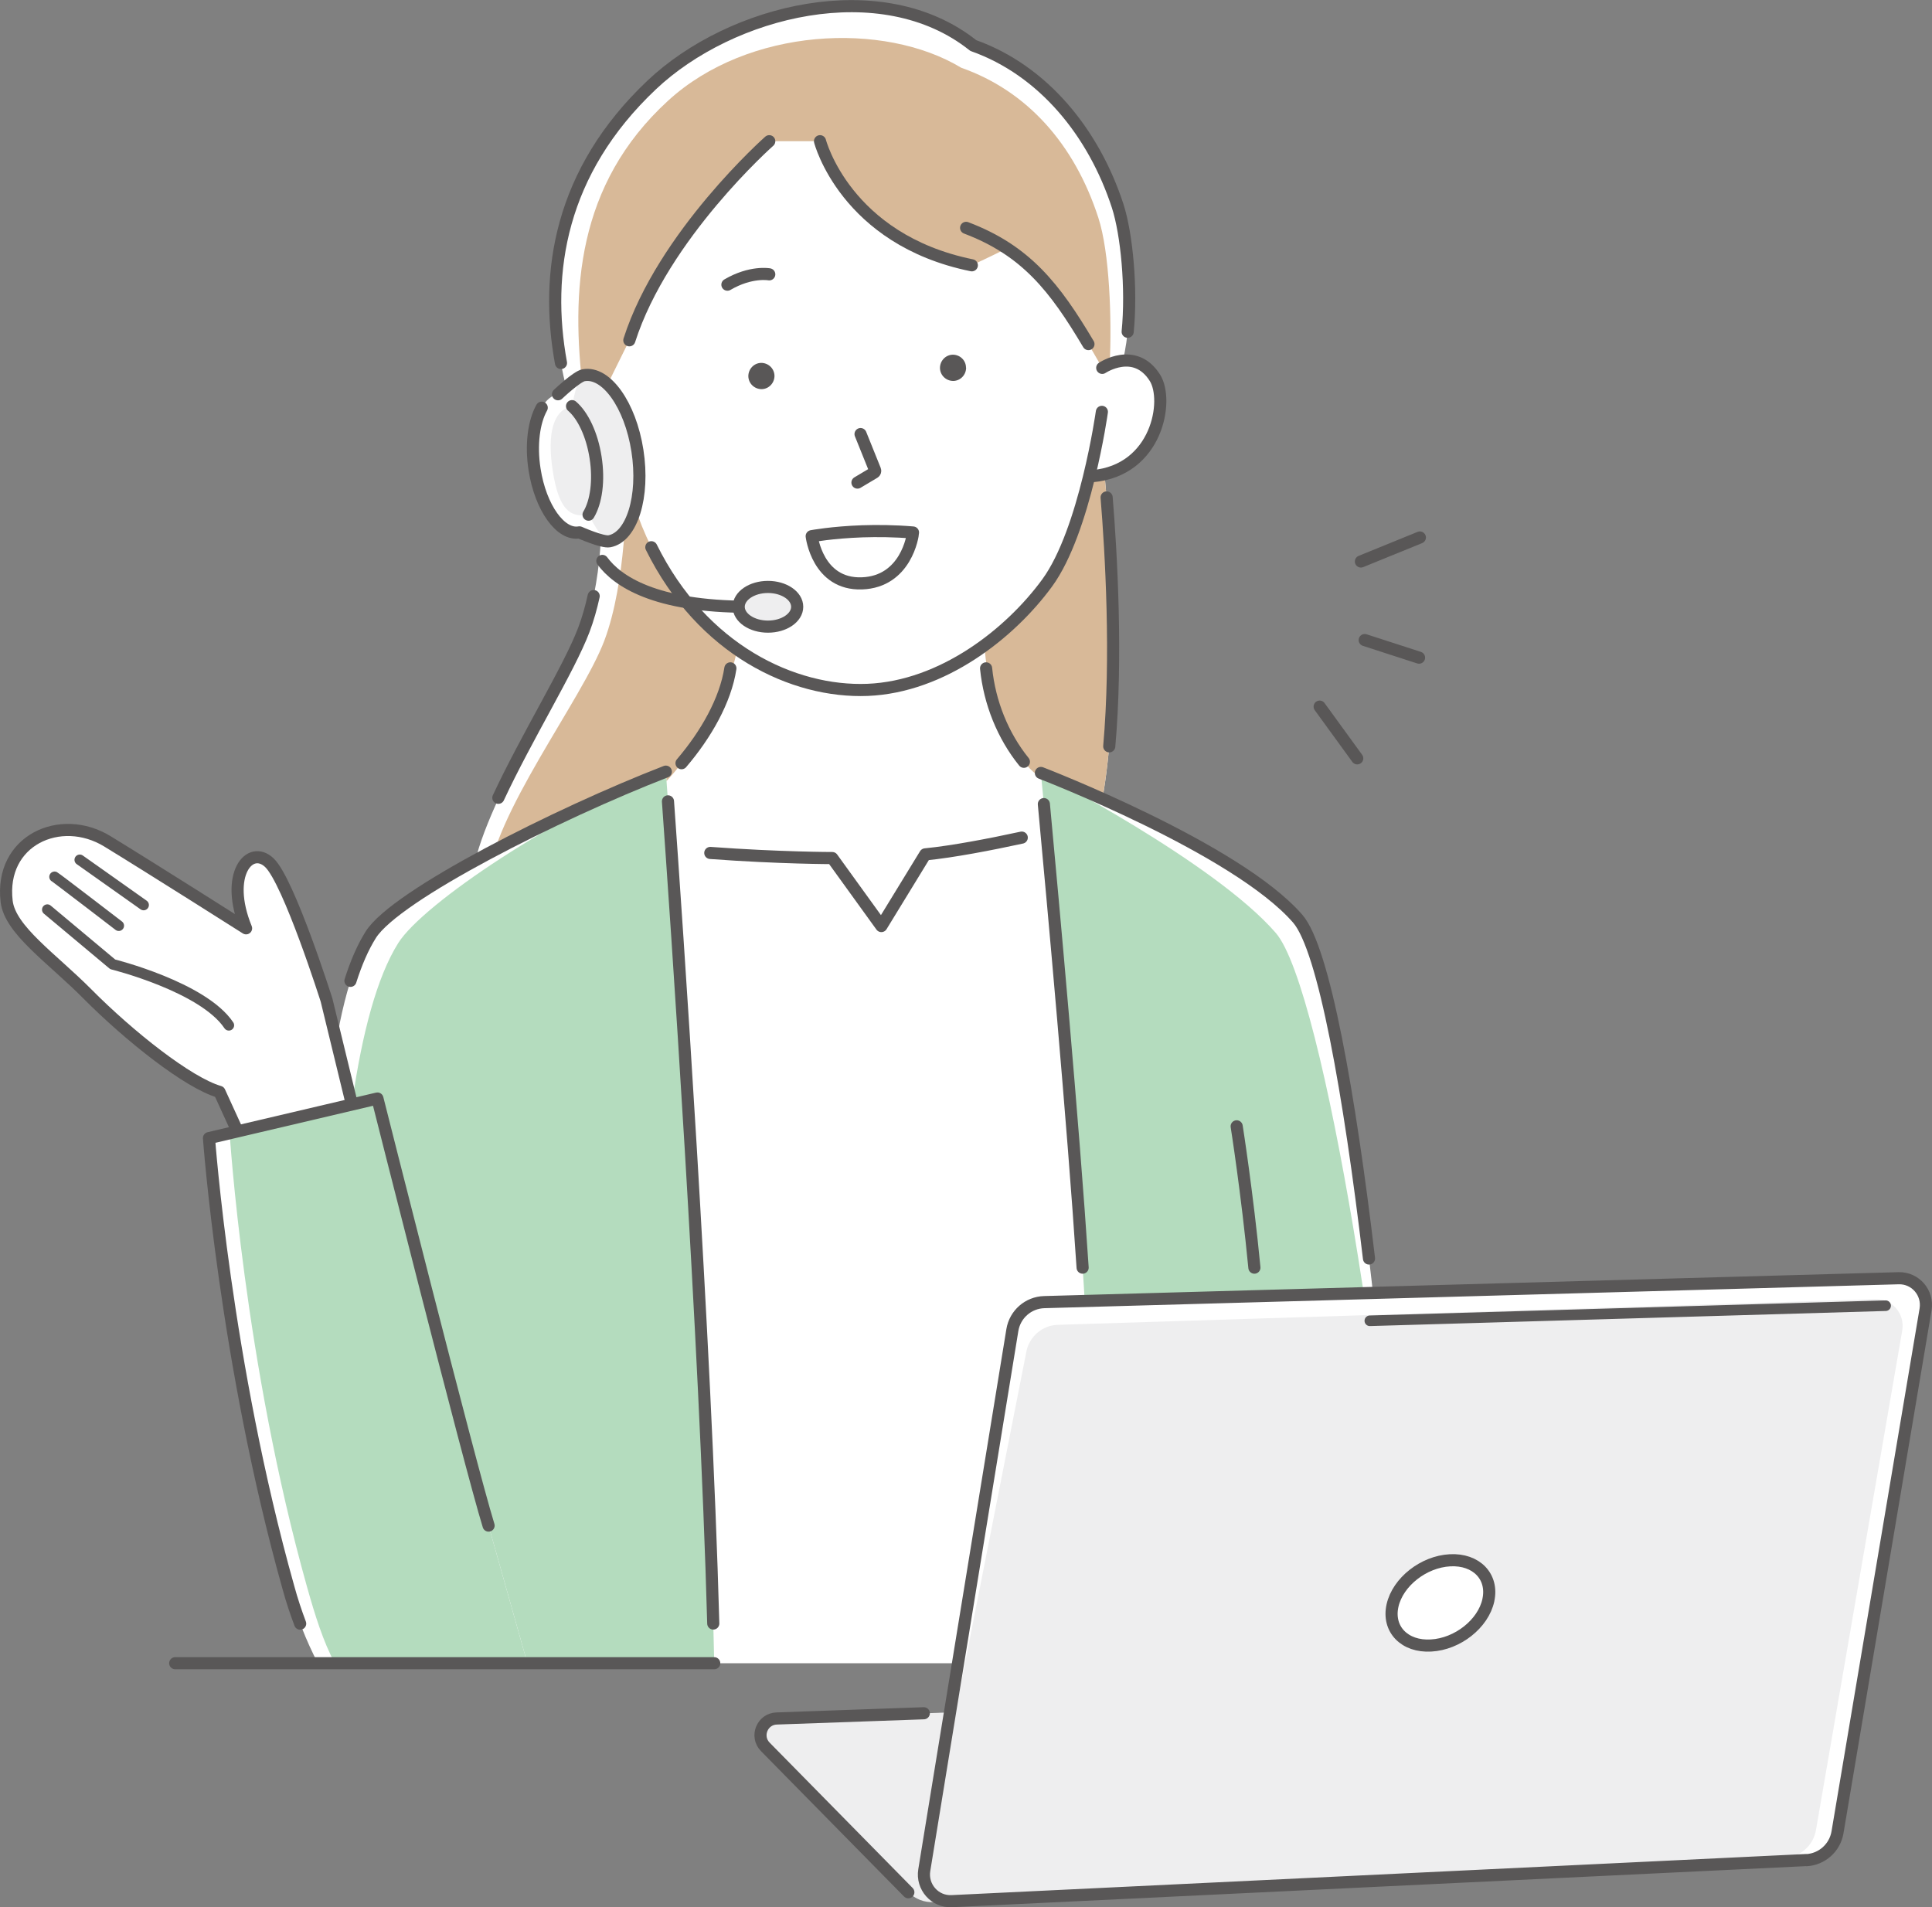
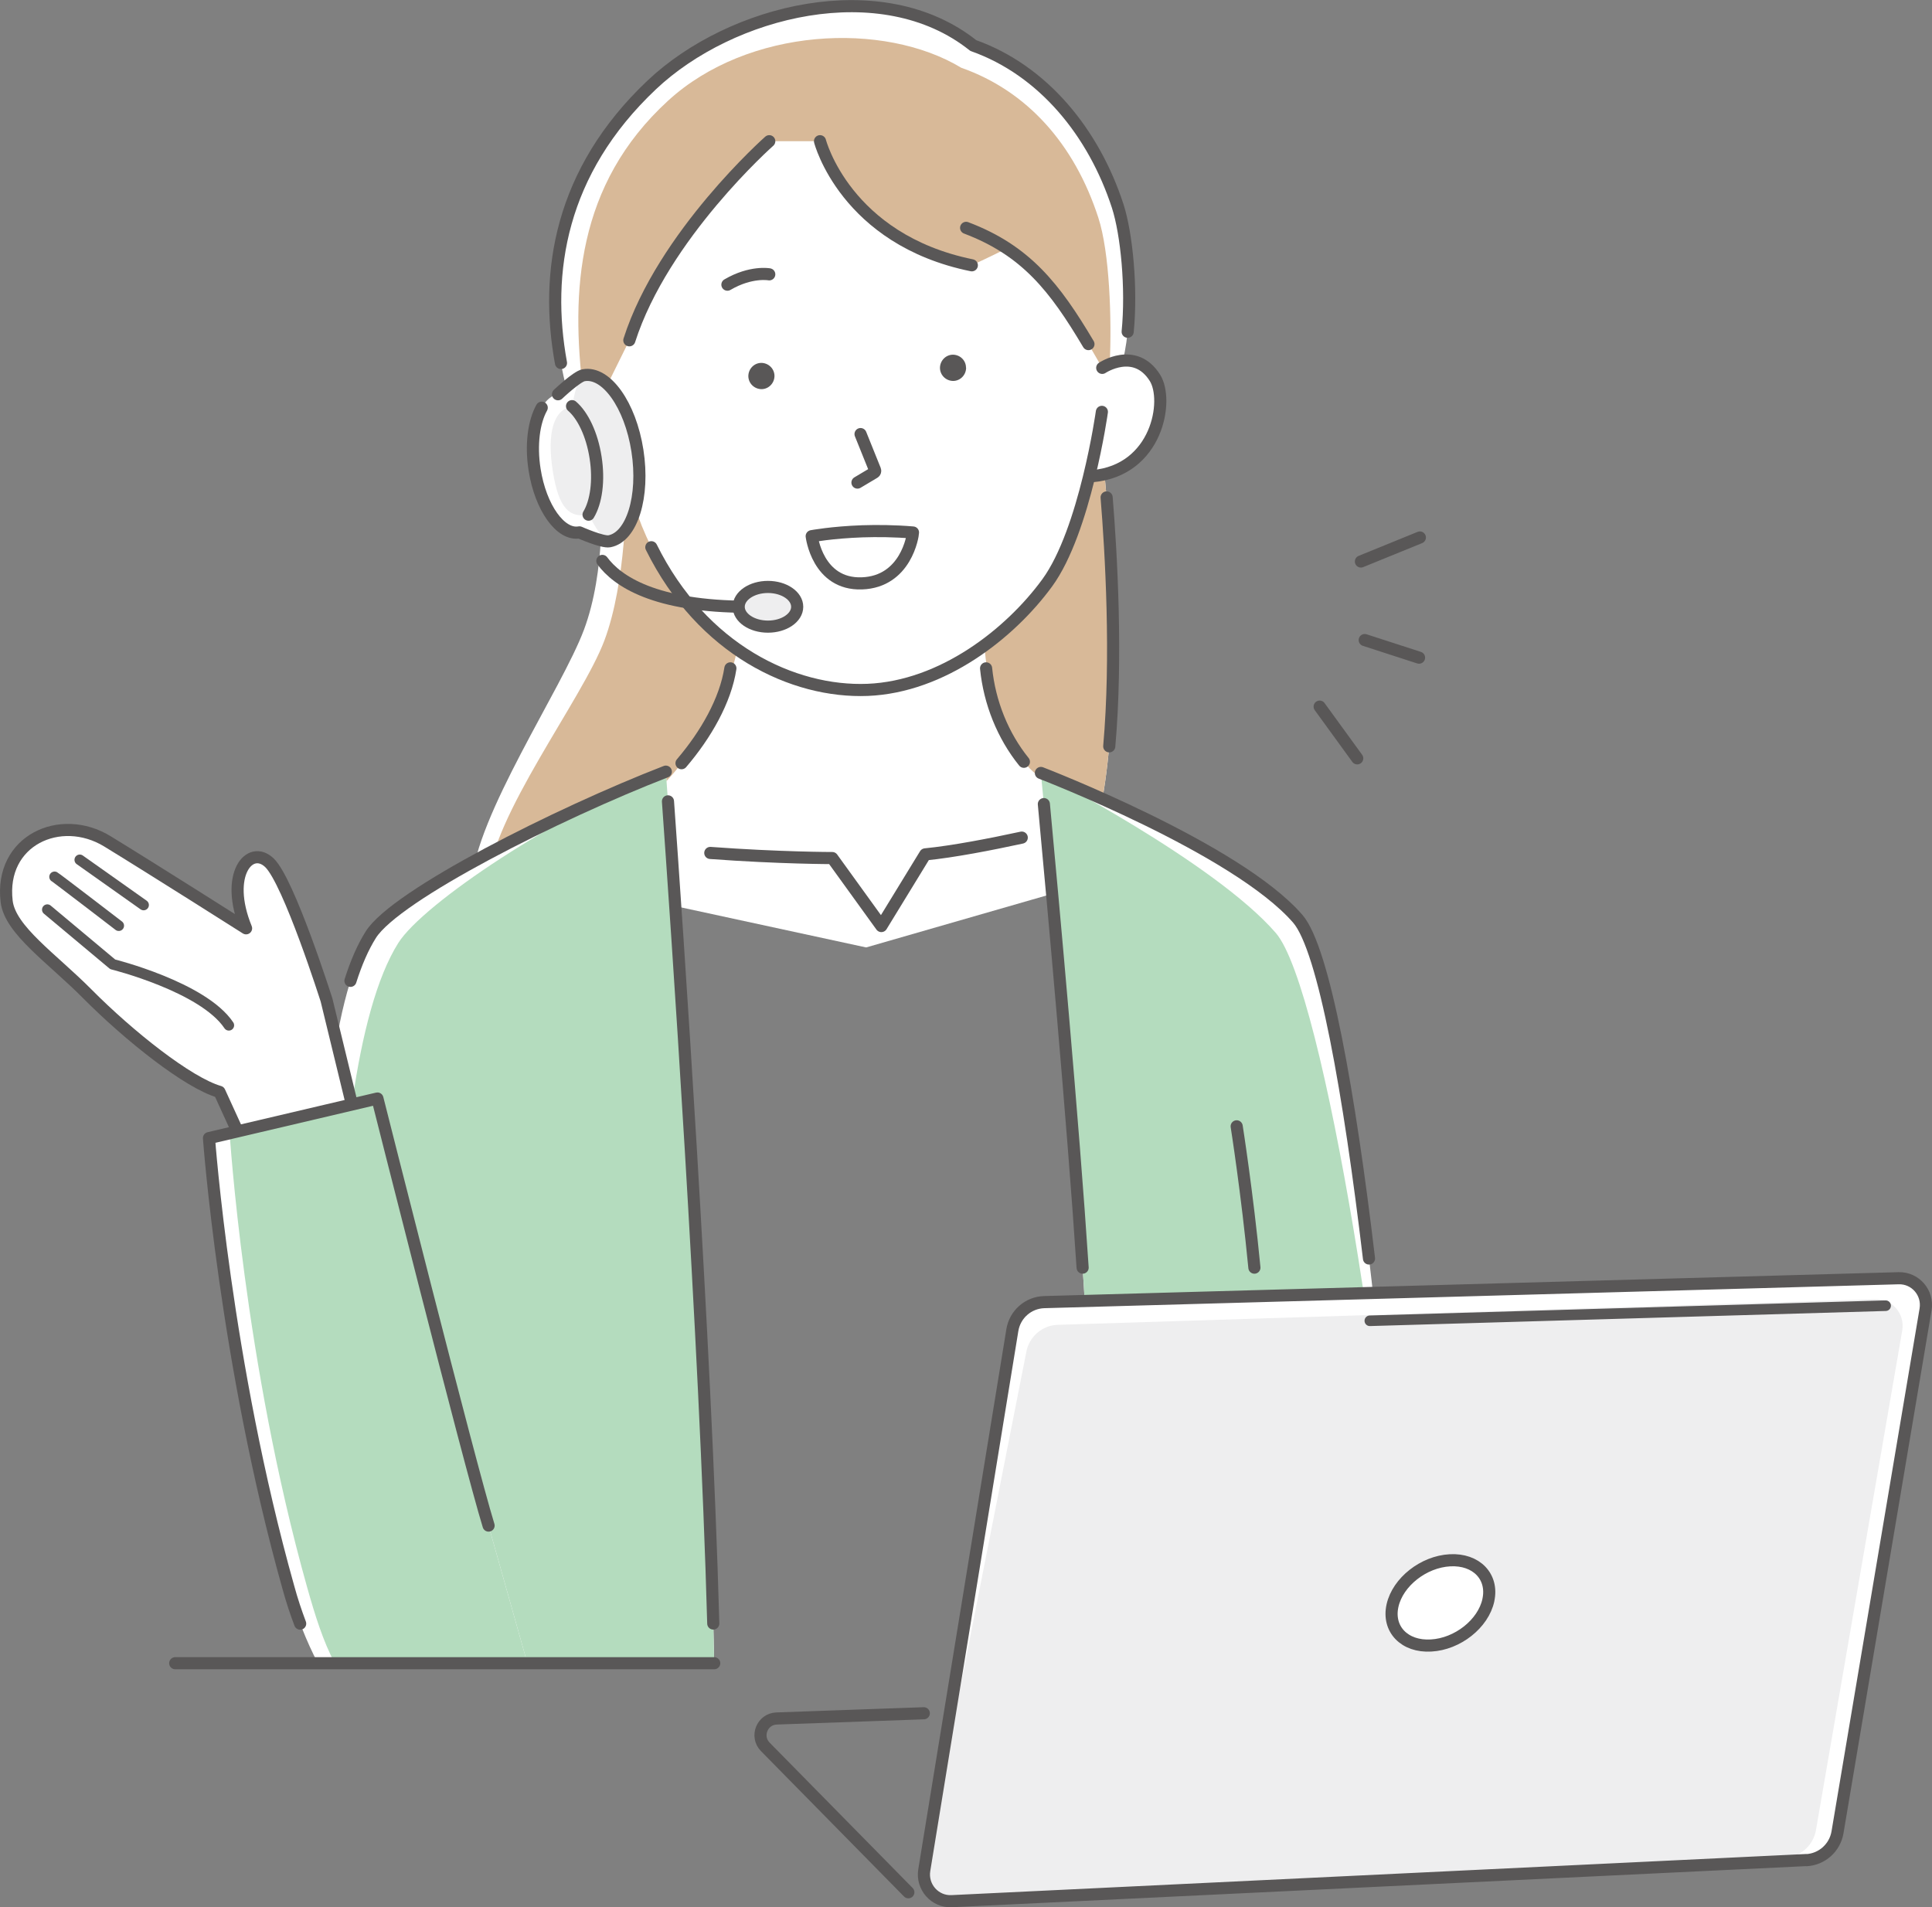
<svg xmlns="http://www.w3.org/2000/svg" id="_レイヤー_2" data-name="レイヤー 2" viewBox="0 0 162.52 160.46">
  <rect x="0" y="0" width="162.52" height="160.46" fill="#808080" stroke="none" />
  <defs>
    <style>
      .cls-1, .cls-2 {
        fill: #eeeeef;
      }

      .cls-3, .cls-4 {
        fill: #fff;
      }

      .cls-5 {
        fill: #b4dcbe;
      }

      .cls-6 {
        fill: #d8b998;
      }

      .cls-7 {
        fill: #595757;
      }

      .cls-4, .cls-2, .cls-8 {
        stroke-width: 1.02px;
      }

      .cls-4, .cls-2, .cls-8, .cls-9 {
        stroke: #595757;
        stroke-linecap: round;
        stroke-linejoin: round;
      }

      .cls-8, .cls-9 {
        fill: none;
      }

      .cls-9 {
        stroke-width: .89px;
      }
    </style>
  </defs>
  <g id="_ヘッダー" data-name="ヘッダー">
    <g>
      <g>
        <path class="cls-3" d="m39.66,74.32c.37-5.72,7.59-16.34,9.46-21.33,1.87-4.99,1.44-11.35,1.44-11.35l42.22-3.08s3.29,29.77-3.09,36.3l-50.04-.54Z" />
        <path class="cls-6" d="m41.01,74.34c.36-5.72,7.95-15.45,9.83-20.45,1.87-4.99,1.82-12.4,1.82-12.4l40.12-2.93s3.29,29.77-3.09,36.3l-48.69-.53Z" />
        <path class="cls-3" d="m81.27,9.09c2.72,1.43,11.87,6.44,11.61,23.17-.06,1.48-.19,2.38-.19,2.38,0,0-1.4,10.02-4.6,14.4-3.12,4.28-8.82,8.75-15.1,9-6.67.27-14.95-3.85-19-13.79,0,0-1.65-4.18-3.42-10.8l-.33-6.27C55.45.92,78.55,7.66,81.27,9.09Z" />
        <path class="cls-7" d="m65.15,31.62c0,.61-.48,1.11-1.08,1.12-.61,0-1.11-.48-1.12-1.09,0-.61.48-1.11,1.08-1.12.61,0,1.11.48,1.12,1.09Z" />
        <path class="cls-3" d="m54.25,67.42c4.21-3.35,7.67-10.26,7.83-13.53h20.71c.14,3.67,1.75,10.52,5.89,12.17l1.01,8.8-16.83,4.85-18.62-4.03v-8.27Z" />
        <path class="cls-7" d="m81.27,30.93c0,.61-.48,1.11-1.08,1.12-.61,0-1.11-.48-1.12-1.09,0-.61.48-1.11,1.08-1.12.61,0,1.11.48,1.11,1.09Z" />
        <path class="cls-8" d="m72.39,36.52l1.22,3.03c.03.08,0,.17-.07.21l-1.41.84" />
        <path class="cls-8" d="m64.71,23.08s-1.54-.29-3.52.87" />
-         <path class="cls-3" d="m91.9,40.06c5.46-.48,6.45-6.39,5.25-8.28-1.69-2.67-4.43-.83-4.43-.83l-2.3,1.1v8.01h1.48Z" />
+         <path class="cls-3" d="m91.9,40.06c5.46-.48,6.45-6.39,5.25-8.28-1.69-2.67-4.43-.83-4.43-.83l-2.3,1.1v8.01Z" />
        <path class="cls-8" d="m54.79,46.04c4.28,8.65,11.95,12.25,18.2,12,6.29-.26,11.98-4.73,15.1-9,3.2-4.38,4.6-14.39,4.6-14.39" />
        <path class="cls-3" d="m52.66,42.9c-5.99.24-7.85-5.84-6.8-7.98,1.47-3.03,4.7-1.48,4.7-1.48l2.1,1.19,1.63,7.92-1.63.35Z" />
        <path class="cls-8" d="m57.33,64.21c2.06-2.41,3.7-5.29,4.11-7.98" />
        <path class="cls-8" d="m82.95,56.23c.29,2.88,1.41,5.67,3.18,7.86" />
        <path class="cls-3" d="m92.72,30.95c-2.61-4.55-4.6-7.8-8.02-10.05-1.63.81-2.96,1.42-2.96,1.42-10.64-2.17-12.77-10.44-12.77-10.44h-4.26s-8.95,7.92-11.77,16.75l-2.38,4.82s-1.4-.67-2.78-.27c-2.21-8.22-1.59-17.88,7.05-26.04,6.65-6.28,19.34-9.46,27.04-3.31,5.89,2.09,10.14,7.33,12.15,13.5.95,2.91,1.39,9.24.43,13.02-.97.09-1.73.61-1.73.61" />
        <path class="cls-6" d="m92.72,30.95c-2.61-4.55-4.6-7.8-8.02-10.05-1.63.81-2.96,1.42-2.96,1.42-10.64-2.17-12.77-10.44-12.77-10.44h-4.26s-8.95,7.92-11.77,16.75l-2.38,4.82s-.62-.23-1.49-.38c-1.07-8.54-.57-17.54,7.12-24.59,6.74-6.18,18.17-6.71,24.67-2.78,5.55,1.95,9.53,6.44,11.53,12.61.95,2.91,1.14,8.51.96,12.32-.14.1-.64.32-.64.32" />
        <path class="cls-8" d="m91.9,40.06c5.46-.48,6.45-6.39,5.25-8.28-1.69-2.67-4.43-.83-4.43-.83" />
-         <path class="cls-3" d="m49.12,95.3l4.42-24.14c8.61,1.02,16.47,1.02,16.47,1.02l4.13,5.72,3.69-6.03c4.7-.45,12.72-2.47,12.72-2.47l5.49,25.91.82,44.62h-48.5l.76-44.62Z" />
        <path class="cls-3" d="m91.44,139.93c.41-4.47.17-18.86.09-23.87-.17-10.49-3.13-42.26-3.97-51.03,0,0,16.47,6.33,21.61,12.27,4.08,4.73,8.01,42.78,8.79,62.63h-26.52Z" />
        <path class="cls-5" d="m91.44,139.93c.41-4.47.17-18.86.09-23.87-.17-10.49-3.13-42.26-3.97-51.03,0,0,14.62,7.52,19.76,13.46,4.08,4.72,9.86,41.59,10.65,61.44h-26.52Z" />
        <path class="cls-3" d="m28.97,139.93c-.73-7.46-5-49.8,2.22-61.29,2.1-3.34,15.79-10.22,24.82-13.72,0,0,3.5,47.21,4.07,75.01h-31.11Z" />
        <path class="cls-5" d="m28.97,139.93c-.73-7.46-2.69-49.1,4.53-60.59,2.1-3.34,13.48-10.91,22.51-14.42,0,0,3.5,47.21,4.07,75.01h-31.11Z" />
        <path class="cls-8" d="m47.19,30.54c-1.39-7.6-.09-16.1,7.64-23.4,6.65-6.28,19.34-9.46,27.04-3.31,5.89,2.09,10.14,7.33,12.15,13.5.76,2.35,1.2,6.92.84,10.58" />
        <path class="cls-8" d="m64.71,11.88s-8.95,7.92-11.77,16.75" />
        <path class="cls-8" d="m81.75,22.32c-10.64-2.17-12.77-10.44-12.77-10.44" />
        <path class="cls-8" d="m91.56,28.95c-2.82-4.75-5.24-7.87-10.29-9.78" />
        <path class="cls-8" d="m93.09,41.85c.38,4.65.89,13.43.22,20.94" />
-         <path class="cls-8" d="m41.92,67.12c2.4-5.15,5.95-10.85,7.19-14.12.35-.92.62-1.89.83-2.85" />
        <path class="cls-8" d="m85.95,70.47c-2.59.56-5.77,1.18-8.12,1.41l-3.69,6.03-4.13-5.72s-4.42,0-10.26-.43" />
        <path class="cls-8" d="m76.8,44.8c0,.27-.59,4.15-4.3,4.28-3.74.13-4.22-3.97-4.22-3.97,0,0,1.71-.32,4.26-.41,1.25-.04,2.7-.03,4.26.1Z" />
        <path class="cls-8" d="m50.67,47.19c1.25,1.69,4.39,3.86,12.29,3.86" />
        <path class="cls-2" d="m62.14,51.05c0,.92,1.1,1.67,2.46,1.67s2.46-.75,2.46-1.67-1.1-1.67-2.46-1.67-2.46.75-2.46,1.67Z" />
        <path class="cls-3" d="m46.94,33.17s1.57-1.49,2.15-1.6c1.9-.35,3.93,2.49,4.53,6.35.6,3.86-.46,7.27-2.36,7.62-.58.11-2.52-.75-2.52-.75-1.58.29-3.27-2.08-3.77-5.28-.5-3.21.38-6.05,1.96-6.34Z" />
        <path class="cls-1" d="m48.13,34.17s.39-2.49.97-2.6c1.9-.35,3.93,2.49,4.53,6.35.6,3.86-.46,7.27-2.36,7.62-.58.11-1.75-2.24-1.75-2.24-1.58.29-2.52-.46-3.02-3.67-.5-3.21.05-5.16,1.63-5.45Z" />
        <path class="cls-8" d="m49.51,43.3c.64-1.06.9-2.86.59-4.82-.3-1.93-1.07-3.53-1.98-4.31" />
        <path class="cls-3" d="m29.59,92.86l-2.12-8.72s-3.17-10-4.81-11.56c-1.64-1.56-3.82.98-1.96,5.52,0,0-7.73-4.91-11.67-7.32-3.95-2.41-9.08-.08-8.47,5.06.29,2.41,3.81,4.78,6.76,7.75,3.55,3.58,8.52,7.52,11.14,8.27l1.49,3.26,9.64-2.27Z" />
        <path class="cls-9" d="m3.98,76.53l5.5,4.6s7.6,1.89,9.77,5.13" />
        <path class="cls-9" d="m4.59,73.77c.14.07,5.4,4.11,5.4,4.11" />
        <line class="cls-9" x1="6.71" y1="72.34" x2="12.08" y2="76.14" />
        <path class="cls-8" d="m29.59,92.86l-2.12-8.72s-3.17-10-4.81-11.56c-1.64-1.56-3.82.98-1.96,5.52,0,0-7.73-4.91-11.67-7.32-3.95-2.41-9.08-.08-8.47,5.06.29,2.41,3.81,4.78,6.76,7.75,3.55,3.58,8.52,7.52,11.14,8.27l1.49,3.26" />
        <path class="cls-3" d="m26.74,139.93c-.97-1.85-1.81-3.99-2.48-6.37-5.31-18.89-6.68-37.81-6.68-37.81l14.17-3.33s7.74,30.71,9.35,35.93l3.26,11.57h-17.62Z" />
        <path class="cls-5" d="m28.16,139.93c-.98-1.85-1.66-4.03-2.33-6.41-5.31-18.89-6.51-38.17-6.51-38.17l12.43-2.92s7.74,30.71,9.35,35.93l3.26,11.57h-16.19Z" />
        <path class="cls-8" d="m25.25,136.6c-.36-.96-.7-1.97-.99-3.04-5.31-18.89-6.68-37.81-6.68-37.81l14.17-3.33s7.74,30.71,9.35,35.93" />
        <path class="cls-8" d="m29.48,82.52c.48-1.52,1.05-2.83,1.71-3.88,2.1-3.34,15.79-10.22,24.82-13.72" />
        <path class="cls-8" d="m56.19,67.42c.69,9.65,3.15,45.11,3.81,69.17" />
        <path class="cls-8" d="m104.03,94.76s.88,5.57,1.49,11.89" />
        <path class="cls-8" d="m87.56,65.03s16.47,6.33,21.61,12.27c2.2,2.54,4.35,14.75,5.99,28.58" />
        <path class="cls-8" d="m91.07,106.65c-.81-12.36-2.46-30.41-3.26-39" />
        <path class="cls-8" d="m46.94,33.17s1.57-1.49,2.15-1.6c1.9-.35,3.93,2.49,4.53,6.35.6,3.86-.46,7.27-2.36,7.62-.58.11-2.52-.75-2.52-.75-1.58.29-3.27-2.08-3.77-5.28-.33-2.1-.06-4.03.6-5.21" />
      </g>
      <g>
        <line class="cls-8" x1="114.17" y1="63.8" x2="111.01" y2="59.45" />
        <line class="cls-8" x1="114.48" y1="47.24" x2="119.44" y2="45.22" />
        <line class="cls-8" x1="119.37" y1="55.33" x2="114.8" y2="53.85" />
      </g>
      <line class="cls-4" x1="60.08" y1="139.93" x2="14.74" y2="139.93" />
      <g>
-         <path class="cls-1" d="m76.41,159.2l-12.03-12.23c-.86-.87-.27-2.35.95-2.39l69.52-2.45c.65-.02,1.3.19,1.81.59l14.55,11.34c1.03.8.51,2.45-.79,2.51l-71.88,3.46c-.79.04-1.56-.26-2.12-.83Z" />
        <path class="cls-3" d="m151.95,156.49l-71.89,3.46c-1.42.07-2.54-1.2-2.31-2.61l7.41-45.44c.22-1.33,1.34-2.31,2.68-2.35l71.87-2.01c1.41-.04,2.5,1.22,2.27,2.62l-7.41,44c-.22,1.3-1.31,2.27-2.62,2.34Z" />
        <path class="cls-1" d="m150.13,156.29l-70.07,3.66c-1.42.07-2.54-1.2-2.31-2.61l8.57-43.53c.22-1.33,1.34-2.32,2.68-2.35l68.75-2.16c1.41-.04,2.5,1.22,2.27,2.62l-7.26,42.04c-.22,1.3-1.31,2.27-2.62,2.34Z" />
        <path class="cls-8" d="m151.95,156.49l-71.89,3.46c-1.42.07-2.54-1.2-2.31-2.61l7.41-45.44c.22-1.33,1.34-2.31,2.68-2.35l71.87-2.01c1.41-.04,2.5,1.22,2.27,2.62l-7.41,44c-.22,1.3-1.31,2.27-2.62,2.34Z" />
        <line class="cls-9" x1="115.23" y1="111.12" x2="158.62" y2="109.85" />
        <path class="cls-4" d="m125.2,134.63c-.43,1.98-2.59,3.69-4.82,3.81-2.23.13-3.69-1.38-3.24-3.37.45-1.98,2.61-3.68,4.83-3.8,2.22-.12,3.66,1.38,3.23,3.35Z" />
        <path class="cls-8" d="m76.41,159.2l-12.03-12.23c-.86-.87-.27-2.35.95-2.39l12.38-.44" />
      </g>
    </g>
  </g>
</svg>